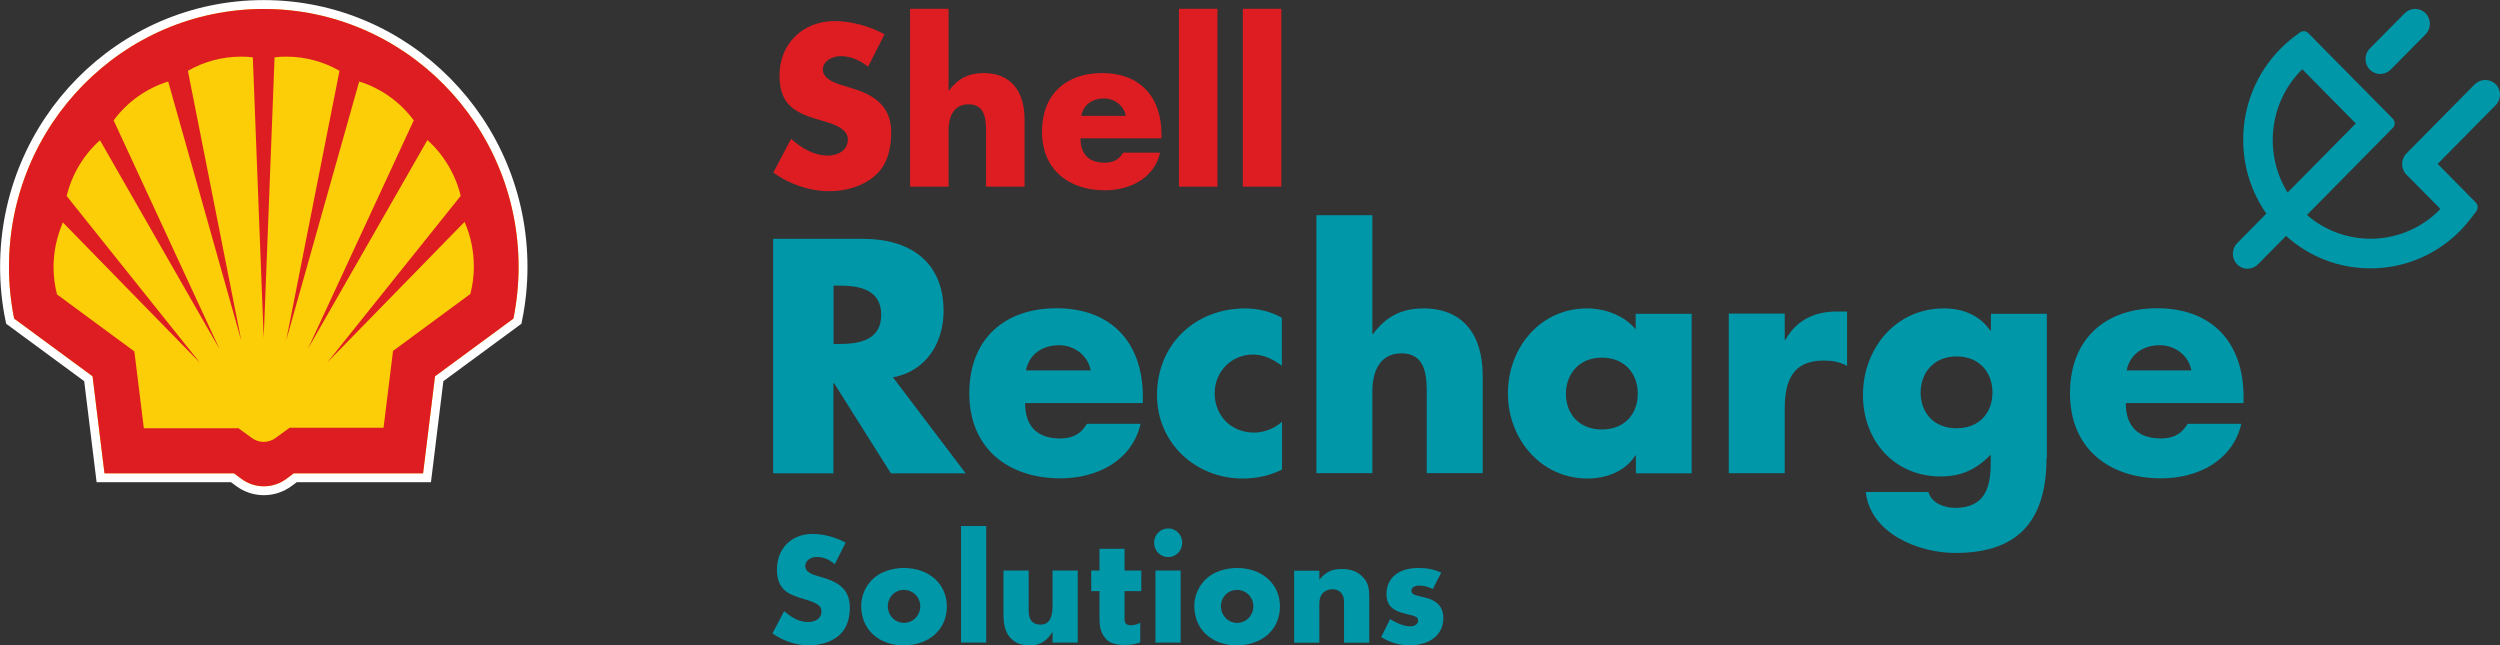
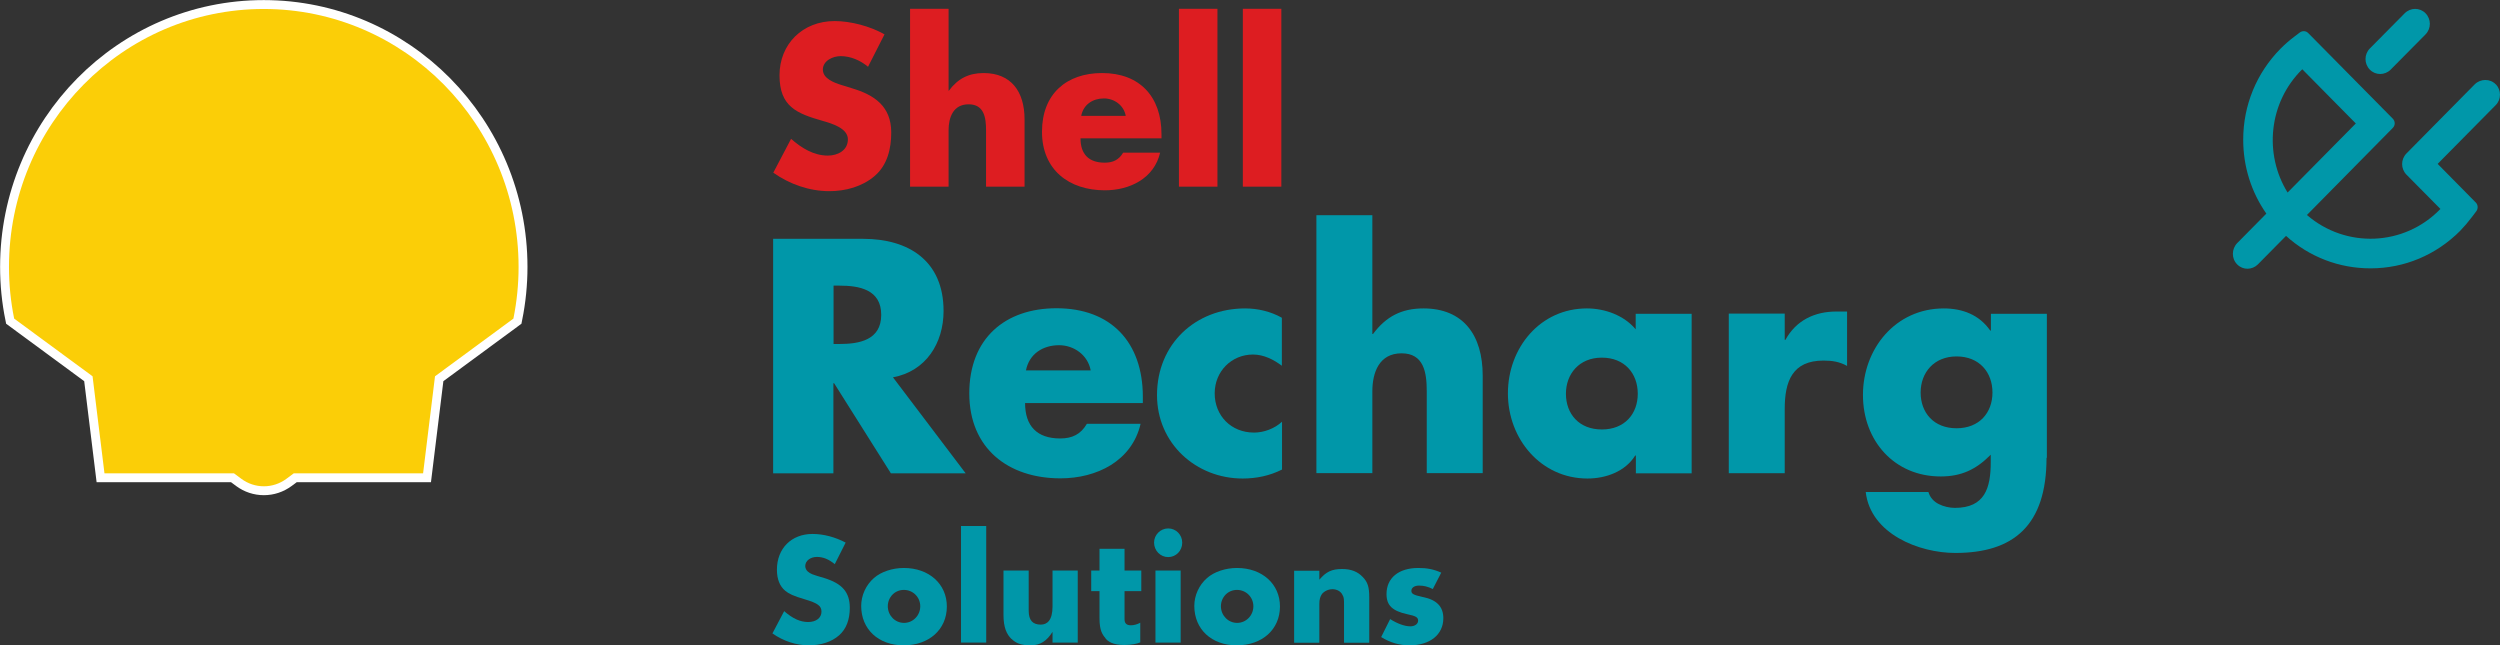
<svg xmlns="http://www.w3.org/2000/svg" id="a" width="144.77" height="37.37" viewBox="0 0 144.77 37.37">
  <rect x="0" y="0" width="144.77" height="37.37" fill="#333333" stroke="none" />
  <path d="m50.27,3.87c-.44-.37-1.01-.62-1.59-.62-.44,0-1.03.26-1.03.78s.65.76,1.07.89l.61.19c1.29.38,2.28,1.04,2.28,2.56,0,.93-.22,1.89-.96,2.52-.72.62-1.69.88-2.62.88-1.16,0-2.3-.4-3.25-1.07l1.03-1.96c.6.53,1.31.97,2.13.97.56,0,1.16-.29,1.16-.94s-.94-.92-1.46-1.07c-1.51-.43-2.5-.83-2.5-2.64s1.34-3.14,3.19-3.14c.93,0,2.07.3,2.89.77l-.96,1.89Z" fill="#dd1d21" />
  <path d="m54.93.51v4.74h.02c.51-.69,1.14-1.02,2.01-1.02,1.59,0,2.37,1.07,2.37,2.68v3.9h-2.23v-3.26c0-.74-.11-1.51-1.01-1.51s-1.16.77-1.16,1.51v3.26h-2.23V.51h2.23Z" fill="#dd1d21" />
  <path d="m67.26,8.01h-4.69c0,.92.48,1.41,1.4,1.41.48,0,.82-.16,1.07-.58h2.14c-.17.74-.61,1.29-1.19,1.65-.58.36-1.29.53-2.01.53-2.08,0-3.64-1.19-3.64-3.39s1.43-3.4,3.48-3.4c2.18,0,3.44,1.37,3.44,3.54v.24h0Zm-2.07-1.3c-.11-.61-.66-1.01-1.26-1.01-.65,0-1.19.35-1.32,1.01h2.59Z" fill="#dd1d21" />
  <path d="m70.5,10.81h-2.23V.51h2.23v10.3Z" fill="#dd1d21" />
  <path d="m74.2,10.81h-2.23V.51h2.23v10.3Z" fill="#dd1d21" />
  <path d="m55.93,27.41h-4.34l-3.29-5.22h-.04v5.22h-3.49v-13.58h5.21c2.65,0,4.66,1.28,4.66,4.18,0,1.87-1.03,3.49-2.93,3.84l4.21,5.56Zm-7.66-7.49h.34c1.14,0,2.42-.22,2.42-1.69s-1.28-1.69-2.42-1.69h-.34v3.38Z" fill="#0097a9" />
  <path d="m66.17,23.34h-6.81c0,1.33.69,2.05,2.03,2.05.69,0,1.19-.23,1.55-.85h3.11c-.25,1.08-.89,1.87-1.72,2.39-.84.52-1.87.77-2.92.77-3.02,0-5.28-1.73-5.28-4.92s2.08-4.93,5.05-4.93c3.17,0,5,1.98,5,5.13v.34h0Zm-3.01-1.89c-.16-.88-.96-1.46-1.83-1.46-.94,0-1.73.5-1.92,1.46h3.75Z" fill="#0097a9" />
  <path d="m74.23,21.18c-.48-.36-1.05-.65-1.67-.65-1.24,0-2.22.97-2.22,2.25s.94,2.27,2.28,2.27c.57,0,1.19-.23,1.62-.63v2.77c-.71.36-1.49.52-2.28.52-2.7,0-4.96-2.03-4.96-4.83,0-2.97,2.24-5.02,5.1-5.02.75,0,1.49.18,2.13.54v2.77h0Z" fill="#0097a9" />
  <path d="m79.47,12.46v6.88h.04c.75-1.01,1.65-1.48,2.92-1.48,2.31,0,3.43,1.55,3.43,3.89v5.65h-3.24v-4.74c0-1.08-.16-2.2-1.46-2.2s-1.69,1.12-1.69,2.2v4.74h-3.24v-14.94h3.24Z" fill="#0097a9" />
  <path d="m97.97,27.41h-3.24v-1.03h-.04c-.57.92-1.69,1.33-2.76,1.33-2.7,0-4.61-2.29-4.61-4.93s1.87-4.92,4.57-4.92c1.05,0,2.15.4,2.83,1.21v-.9h3.24v9.24Zm-7.29-4.61c0,1.17.76,2.07,2.08,2.07s2.08-.9,2.08-2.07-.76-2.09-2.08-2.09-2.08.95-2.08,2.09Z" fill="#0097a9" />
  <path d="m103.36,19.68h.03c.62-1.13,1.69-1.64,2.95-1.64h.62v3.15c-.45-.25-.87-.31-1.37-.31-1.8,0-2.24,1.21-2.24,2.79v3.73h-3.24v-9.24h3.24v1.51h0Z" fill="#0097a9" />
  <path d="m118.51,26.51c0,3.93-1.92,5.51-5.28,5.51-2.1,0-4.91-1.1-5.19-3.53h3.63c.09.32.32.56.6.7.28.14.62.22.93.22,1.74,0,2.08-1.15,2.08-2.65v-.43c-.84.85-1.69,1.26-2.9,1.26-2.67,0-4.5-2.05-4.5-4.72s1.88-5.01,4.68-5.01c1.07,0,2.05.36,2.69,1.28h.04v-.97h3.24v8.34h0Zm-7.29-3.78c0,1.17.76,2.07,2.08,2.07s2.08-.9,2.08-2.07-.76-2.09-2.08-2.09-2.08.95-2.08,2.09Z" fill="#0097a9" />
-   <path d="m129.91,23.34h-6.81c0,1.33.69,2.05,2.03,2.05.69,0,1.19-.23,1.55-.85h3.11c-.25,1.08-.89,1.87-1.72,2.39-.84.52-1.87.77-2.92.77-3.02,0-5.28-1.73-5.28-4.92s2.08-4.93,5.05-4.93c3.17,0,5,1.98,5,5.13v.34h0Zm-3.01-1.89c-.16-.88-.96-1.46-1.83-1.46-.94,0-1.73.5-1.92,1.46h3.75Z" fill="#0097a9" />
  <path d="m144.53,4.89c-.33-.35-.89-.34-1.23,0l-3.95,4c-.33.34-.33.88,0,1.22l1.97,1.99c-2.1,2.18-5.49,2.29-7.73.35l4.97-5.04c.15-.15.15-.39,0-.54l-4.89-4.95c-.13-.14-.34-.15-.49-.04l-.33.25c-.28.21-.54.44-.79.69-1.39,1.41-2.16,3.28-2.16,5.27,0,1.56.47,3.04,1.34,4.28l-1.68,1.7c-.34.34-.35.91,0,1.25.33.33.86.32,1.19-.01l1.63-1.65c1.35,1.22,3.07,1.88,4.89,1.88,1.97,0,3.81-.78,5.2-2.18.24-.25.47-.52.68-.8l.25-.33c.11-.15.1-.37-.03-.5l-2.21-2.24,3.36-3.4c.33-.33.33-.87.01-1.21Zm-11.21-.88l3.1,3.14-3.95,4c-1.38-2.23-1.1-5.22.85-7.14Z" fill="#0097a9" />
  <path d="m138.44,4.03l2.02-2.04c.33-.34.33-.88,0-1.22-.33-.34-.87-.34-1.21,0l-2.02,2.04c-.33.34-.33.88,0,1.22.33.34.87.34,1.21,0Z" fill="#0097a9" />
  <path d="m47.31,32.25c-.39,0-.68.23-.68.53,0,.11.06.24.14.31.18.15.24.17.95.38,1.05.32,1.49.82,1.49,1.73,0,.69-.21,1.23-.62,1.59-.43.38-1.05.58-1.76.58s-1.46-.24-2.1-.69l.68-1.29c.49.43.93.63,1.39.63s.77-.24.77-.6c0-.33-.21-.49-.95-.71-.68-.2-.93-.32-1.15-.5-.32-.27-.48-.68-.48-1.22,0-1.23.84-2.07,2.06-2.07.64,0,1.31.18,1.92.5l-.63,1.25c-.35-.29-.68-.42-1.04-.42Z" fill="#0097a9" />
  <path d="m54.83,35.12c0,1.33-1.03,2.25-2.5,2.25s-2.46-.94-2.46-2.28c0-.61.27-1.21.74-1.62.41-.36,1.07-.58,1.73-.58,1.46,0,2.49.93,2.49,2.23Zm-3.42-.02c0,.54.42.97.94.97s.94-.43.94-.96-.42-.95-.95-.95-.93.43-.93.95Z" fill="#0097a9" />
  <path d="m55.65,37.21v-6.75h1.46v6.75h-1.46Z" fill="#0097a9" />
  <path d="m58.58,37.01c-.29-.28-.47-.67-.47-1.41v-2.56h1.46v2.33c0,.56.24.8.7.8.37,0,.68-.25.68-1.05v-2.08h1.46v4.17h-1.46v-.62c-.33.52-.7.78-1.27.78-.53,0-.84-.11-1.1-.37Z" fill="#0097a9" />
  <path d="m64.02,36.96c-.19-.22-.35-.46-.35-1.16v-1.57h-.48v-1.19h.48v-1.26h1.45v1.26h.97v1.19h-.97v1.63c0,.24.12.35.37.35.19,0,.4-.07.54-.15v1.14c-.19.08-.5.15-.93.15-.65,0-.94-.2-1.09-.39Z" fill="#0097a9" />
  <path d="m68.46,31.43c0,.46-.36.83-.81.83s-.82-.37-.82-.84c0-.45.37-.82.82-.82s.81.37.81.82Zm-1.55,5.78v-4.17h1.46v4.17h-1.46Z" fill="#0097a9" />
  <path d="m74.12,35.12c0,1.33-1.03,2.25-2.5,2.25s-2.46-.94-2.46-2.28c0-.61.27-1.21.74-1.62.41-.36,1.07-.58,1.73-.58,1.46,0,2.49.93,2.49,2.23Zm-3.42-.02c0,.54.42.97.94.97s.94-.43.94-.96-.42-.95-.95-.95-.93.43-.93.95Z" fill="#0097a9" />
  <path d="m76.4,33.57c.39-.46.72-.62,1.32-.62.51,0,.9.15,1.19.46.29.29.38.59.38,1.16v2.65h-1.46v-2.11c0-.42,0-.51-.09-.66-.09-.2-.32-.33-.58-.33-.24,0-.47.11-.61.28-.1.15-.15.31-.15.58v2.24h-1.46v-4.17h1.46v.53Z" fill="#0097a9" />
  <path d="m82.17,33.91c-.27,0-.44.13-.44.3s.1.24.65.36c.82.16,1.2.56,1.2,1.23,0,.95-.77,1.57-1.96,1.57-.57,0-1.11-.15-1.64-.48l.52-1.04c.39.25.83.42,1.17.42.26,0,.45-.14.45-.33s-.13-.27-.62-.37c-.87-.19-1.21-.51-1.21-1.17,0-.93.7-1.51,1.84-1.51.5,0,.88.07,1.33.27l-.49.95c-.27-.14-.53-.2-.79-.2Z" fill="#0097a9" />
  <path d="m13.54,27.41h-7.49l-.69-5.62-4.54-3.34c-.2-.98-.3-1.98-.3-2.99C.52,7.21,7.13.52,15.27.52s14.76,6.69,14.76,14.94c0,1-.1,2-.3,2.99l-4.54,3.34-.69,5.62h-7.49l-.43.32c-.38.28-.83.43-1.3.43s-.92-.15-1.3-.43l-.43-.32Z" fill="none" stroke="#fff" stroke-miterlimit="40" stroke-width="1.03" />
  <path d="m13.54,27.41h-7.49l-.69-5.62-4.54-3.34c-.2-.98-.3-1.98-.3-2.99C.52,7.21,7.13.52,15.27.52s14.76,6.69,14.76,14.94c0,1-.1,2-.3,2.99l-4.54,3.34-.69,5.62h-7.49l-.43.32c-.38.28-.83.43-1.3.43s-.92-.15-1.3-.43l-.43-.32Z" fill="#fbce07" />
-   <path d="m13.54,27.41h-7.49l-.69-5.62-4.54-3.34c-.2-.98-.3-1.98-.3-2.99C.52,7.21,7.13.52,15.27.52s14.76,6.69,14.76,14.94c0,1-.1,2-.3,2.99l-4.54,3.34-.69,5.62h-7.49l-.43.32c-.38.28-.83.43-1.3.43s-.92-.15-1.3-.43l-.43-.32Zm.23-2.61h-5.44l-.55-4.45-4.48-3.3c-.13-.52-.2-1.05-.2-1.58,0-.89.19-1.77.54-2.59l7.94,8.13L3.86,11.35c.3-1.25.98-2.38,1.93-3.23l6.92,12.09L6.58,6.97c.79-1.07,1.9-1.86,3.16-2.25l4.23,15-3.09-15.62c.94-.54,2-.82,3.08-.82.23,0,.46.01.68.04l.63,16.25.63-16.25c.23-.03.45-.04.68-.04,1.08,0,2.14.28,3.08.82l-3.09,15.62,4.23-15c1.26.39,2.37,1.18,3.16,2.25l-6.13,13.23,6.92-12.09c.95.85,1.62,1.98,1.93,3.23l-7.72,9.64,7.94-8.13c.36.81.54,1.7.54,2.59,0,.53-.07,1.07-.2,1.58l-4.48,3.3-.55,4.45h-5.44l-.81.59c-.2.15-.45.23-.69.23s-.49-.08-.69-.23l-.81-.59Z" fill="#dd1d21" fill-rule="evenodd" />
</svg>